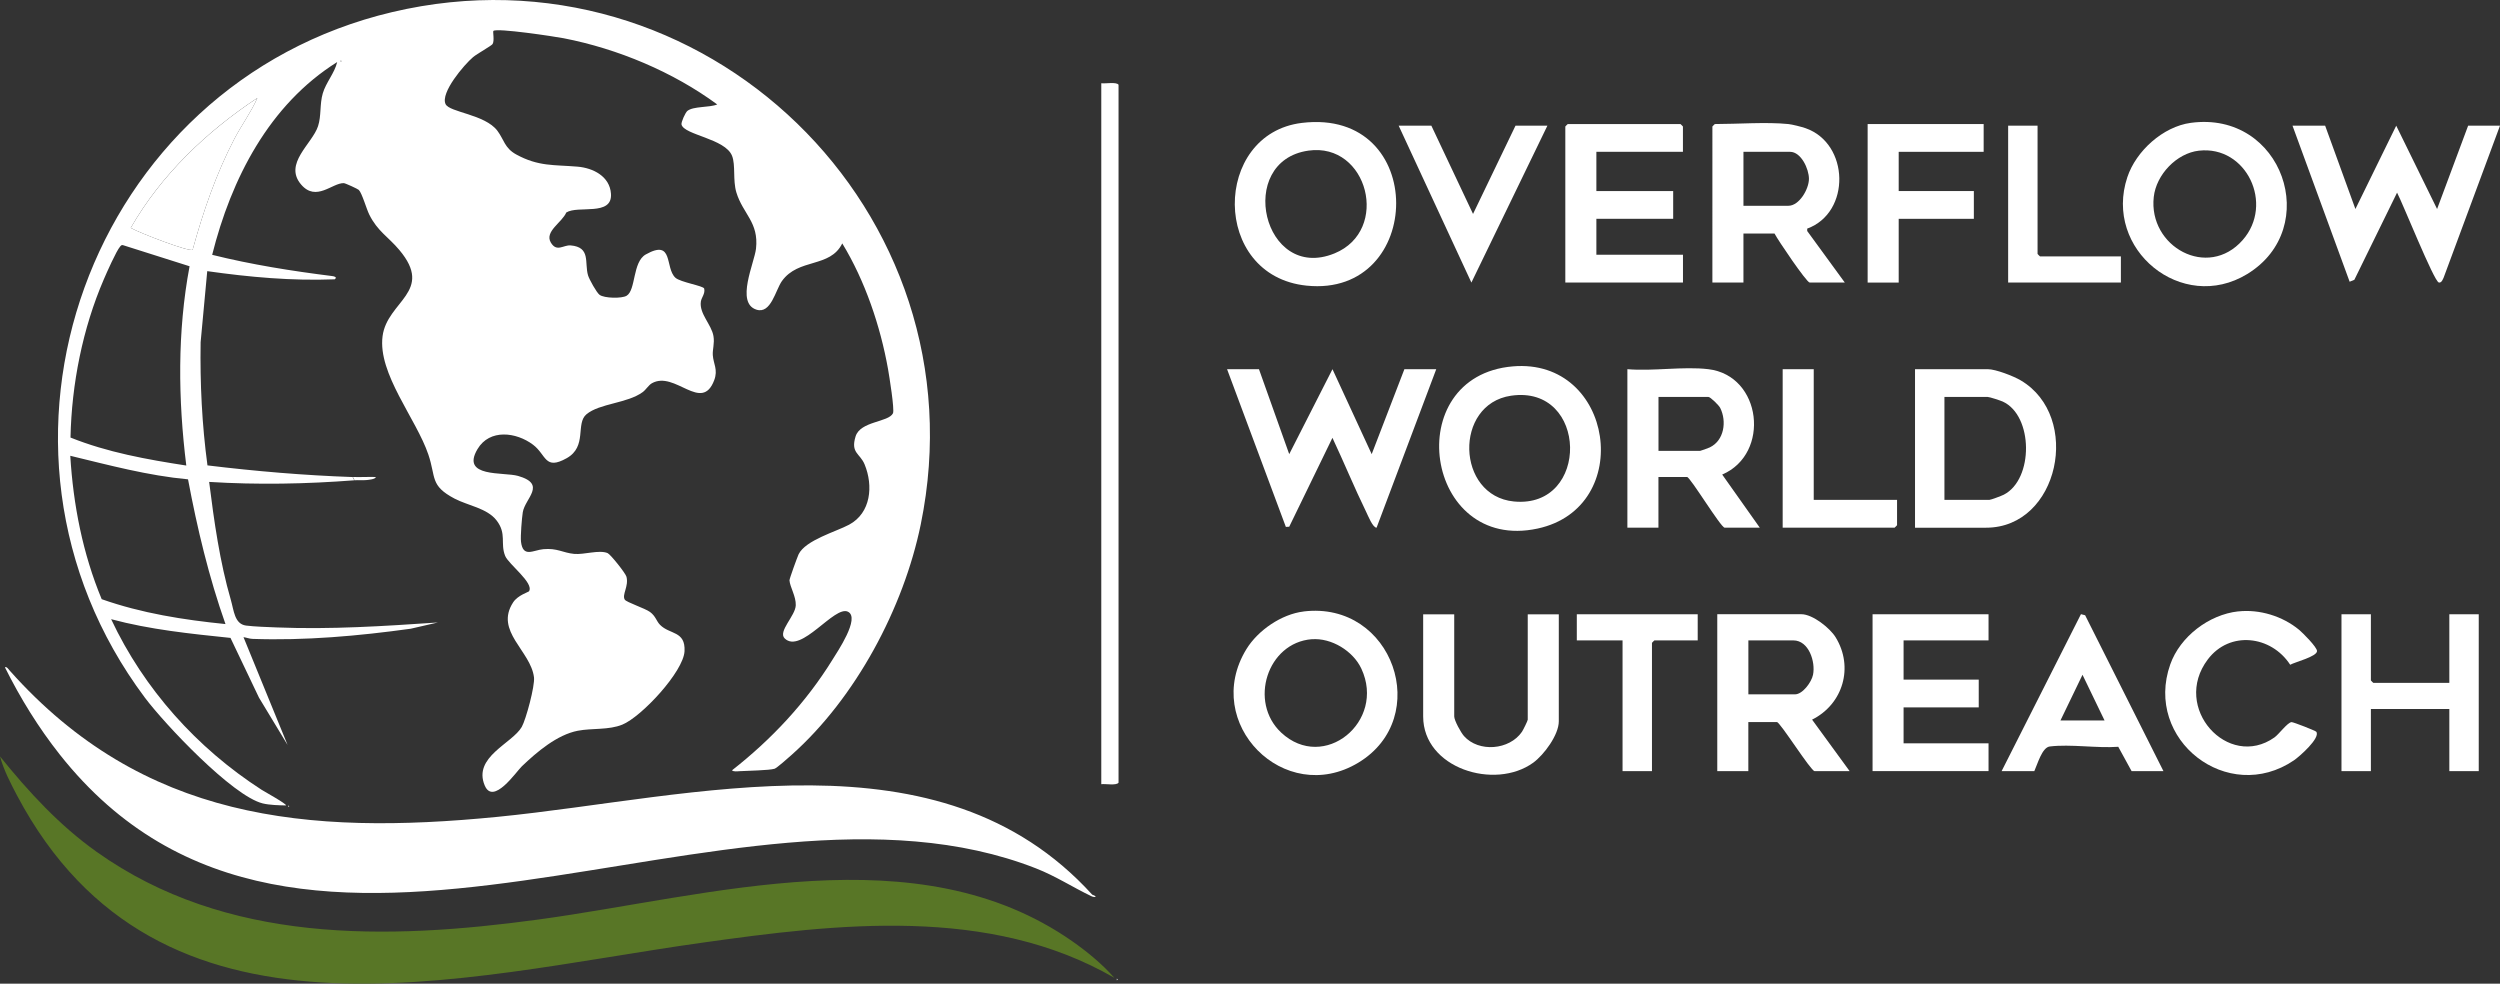
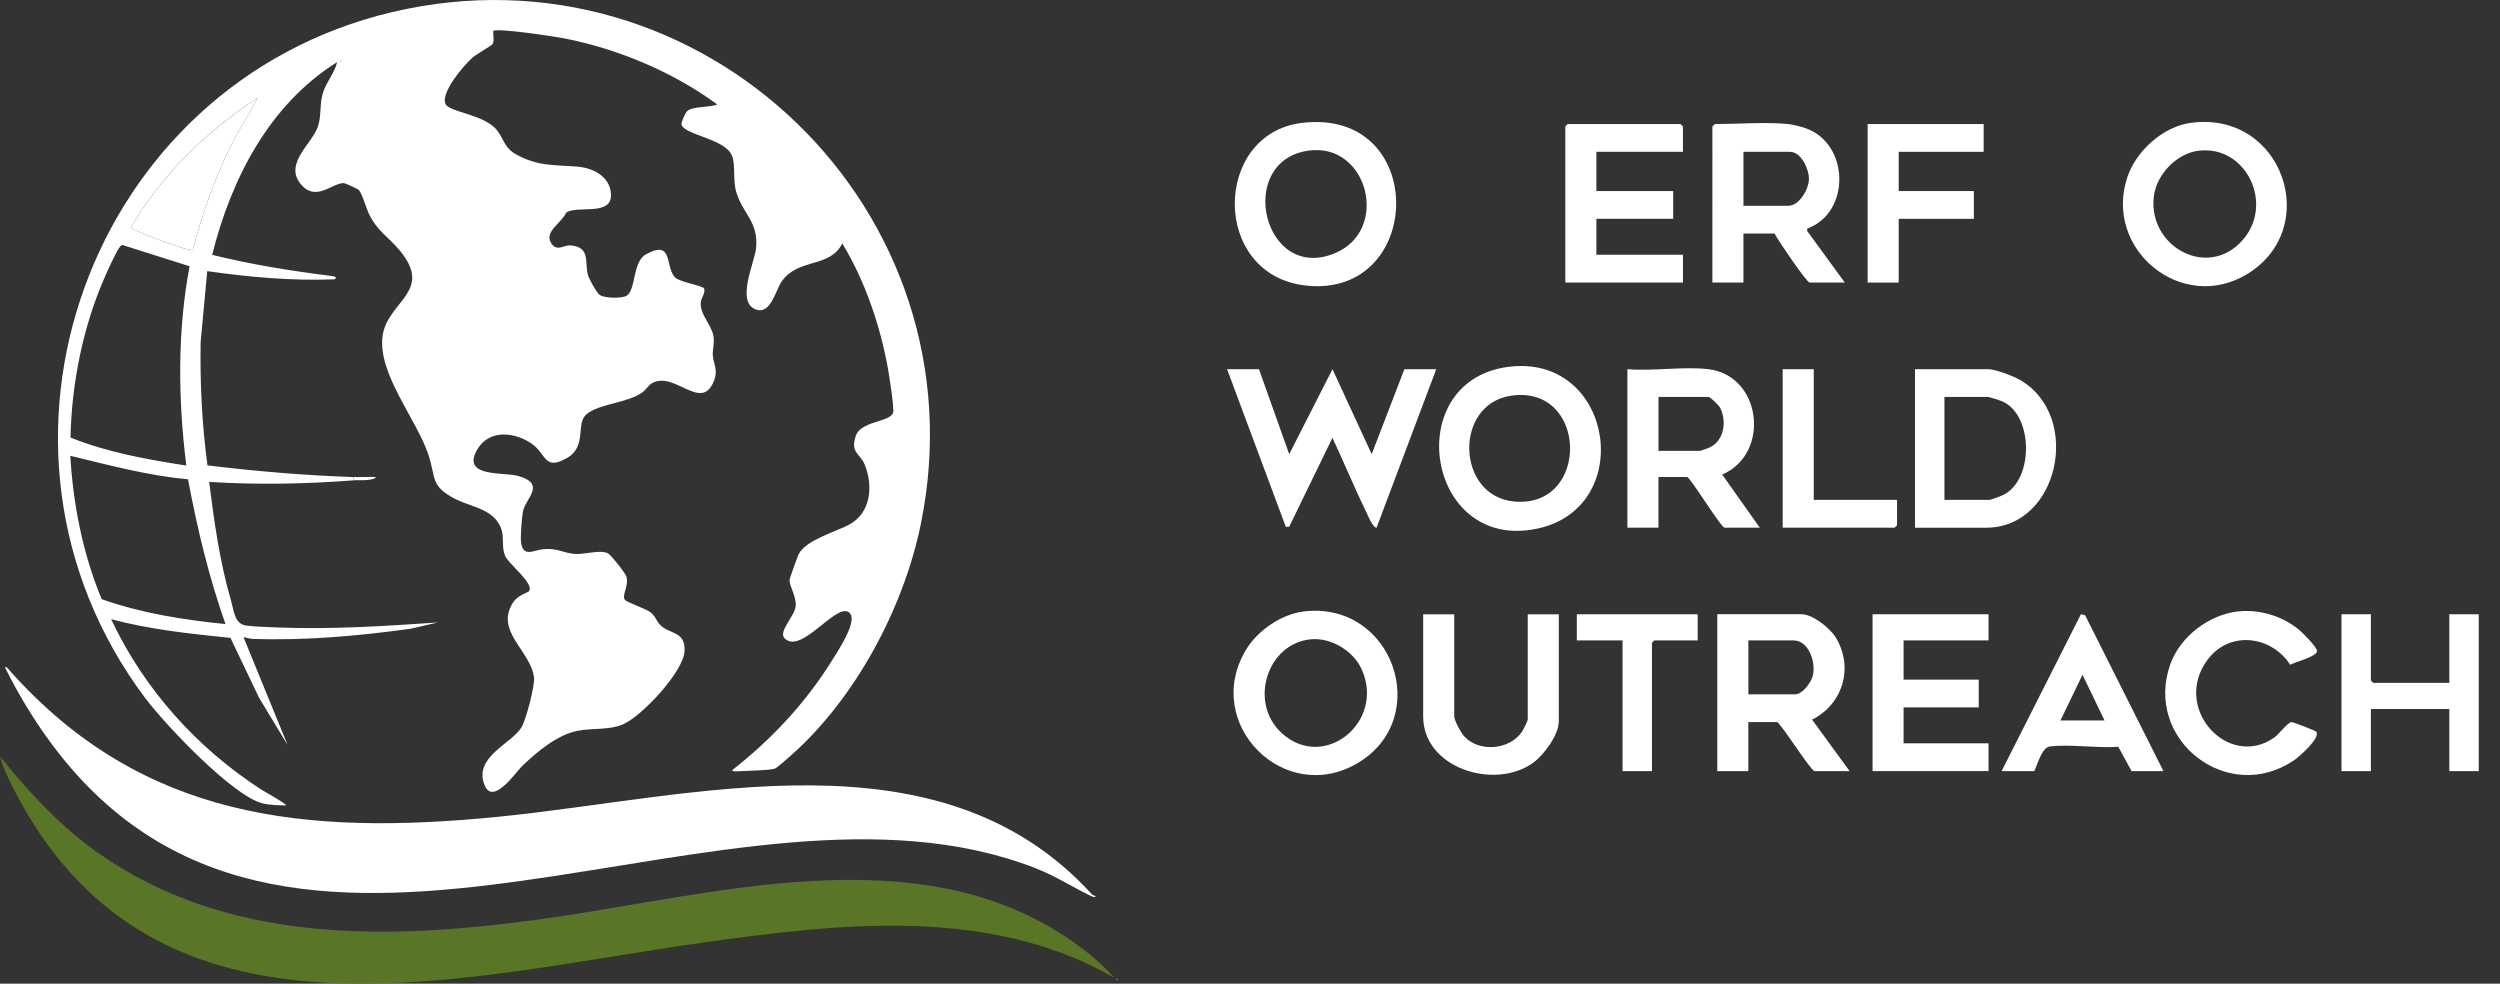
<svg xmlns="http://www.w3.org/2000/svg" viewBox="0 0 563.48 221.71" data-name="Layer 1" id="Layer_1">
  <rect x="0" y="0" width="563.48" height="221.71" fill="#333333" stroke="none" />
  <defs>
    <style>
      .cls-1 {
        fill: #587626;
      }

      .cls-2 {
        fill: #fff;
      }
    </style>
  </defs>
  <path d="M79.92,108.25c-10.91.84-21.85,1.05-32.78.37,1.11,8.83,2.4,18.05,4.89,26.6.69,2.37.81,5.43,3.43,5.78,1.87.24,4.96.34,6.95.42,12.09.49,24.25-.3,36.29-1.12l-6.13,1.41c-11.74,1.63-23.82,2.71-35.69,2.29-.71-.03-1.32-.3-2-.39l9.94,24.3-6.45-10.67-6.42-13.46c-9.05-.94-18.1-1.86-26.9-4.22,7.39,15.74,19.33,29.05,33.91,38.45.45.29,5.83,3.28,5.49,3.53-1.59-.03-3.71-.08-5.25-.46-6.83-1.69-22.13-17.93-26.58-23.88C-9.64,100.67,20.07,18.9,88.38,2.73c70.05-16.58,133.62,44.96,119.15,115.47-3.87,18.85-14.67,39.09-29.09,51.93-.65.58-3.34,2.98-3.86,3.14-1.2.37-6.15.45-7.92.55-.45.03-1.38.15-1.67-.2,8.89-6.95,16.67-15.27,22.62-24.89,1.1-1.79,6.33-9.45,3.52-10.85-3.05-1.53-10.58,9.62-14.27,6.01-1.58-1.55,2.43-5.09,2.5-7.47.07-2-1.29-4.07-1.42-5.61-.03-.31,1.79-5.31,2.06-5.88,1.56-3.2,8.49-5.11,11.38-6.67,4.94-2.65,5.48-8.78,3.5-13.58-1.04-2.53-3.2-2.54-2.04-6.31,1.08-3.48,7.42-3.17,8.43-5.22.39-.81-.84-8.4-1.11-9.95-1.73-9.72-5.2-19.95-10.32-28.34-2.75,5.6-9.86,3.26-13.6,8.49-1.45,2.03-2.46,7.5-5.75,6.44-4.74-1.52-.44-10.56-.09-13.75.66-5.97-2.95-7.8-4.43-12.68-.83-2.76-.14-6.14-.97-8.24-1.54-3.9-10.8-4.68-11.39-7.05-.13-.53.9-2.74,1.32-3.07,1.37-1.1,4.97-.72,6.73-1.46-9.94-7.32-22.39-12.54-34.6-14.92-2.02-.39-15.12-2.37-15.85-1.65-.17.17.28,2.17-.18,2.95-.23.38-3.57,2.24-4.41,2.96-1.98,1.68-7.4,8.01-6.19,10.58.88,1.87,8.88,2.29,11.68,6.01,1.49,1.98,1.61,3.9,4.24,5.34,5.03,2.76,8.55,2.3,13.82,2.75,3.46.29,7.28,2.15,7.54,6.12.35,5.15-7.45,2.53-10.08,4.22-.9,2.2-4.93,4.27-3.49,6.74,1.33,2.28,2.84.54,4.47.67,4.6.39,3.09,3.88,3.93,6.75.26.88,1.93,3.9,2.6,4.39,1.07.79,5.01.86,6.09.21,2.13-1.26,1.3-7.61,4.32-9.31,6.38-3.59,4.24,3.01,6.69,5.25,1.12,1.02,6.33,1.82,6.48,2.44.27,1.13-.61,2-.75,2.92-.4,2.75,2.4,5.17,2.84,7.79.28,1.66-.23,2.97-.15,4.28.12,1.96,1.22,3.27.32,5.66-2.82,7.48-8.85-2.24-14.05.69-.74.42-1.33,1.45-2.06,1.99-3.47,2.55-9.72,2.53-12.68,5-2.52,2.1.24,7.26-4.46,9.9-4.99,2.8-4.56-.76-7.59-3.04-3.77-2.84-9.77-3.62-12.51.99-3.86,6.49,5.88,5.11,9.15,6.05,6.54,1.88,1.54,5.05,1.05,8.2-.21,1.35-.54,5.36-.4,6.62.44,3.7,2.76,1.9,5.02,1.69,3.17-.29,4.38.81,6.95,1.06,2.26.22,5.63-.98,7.55-.18.66.28,4.04,4.53,4.25,5.32.57,2.17-1.07,4.05-.38,5.17.36.59,4.56,1.95,5.69,2.78,1.3.96,1.41,2.03,2.26,2.9,2.2,2.23,5.74,1.32,5.52,5.93s-9.67,14.78-14.02,16.56c-3.08,1.26-6.8.76-10.03,1.38-4.68.9-9.24,4.79-12.61,8.01-1.28,1.22-6.46,8.89-8.38,4.32-2.7-6.43,6.22-9.46,8.35-13.19.96-1.69,2.99-9.28,2.76-11.17-.73-6.01-8.94-10.41-4.7-16.91,1.05-1.61,3.46-2.31,3.58-2.5,1.18-1.86-4.64-6.11-5.38-7.97-1.15-2.87.4-4.97-1.94-8-2.14-2.77-6.48-3.34-9.46-4.91-5.58-2.94-4.16-4.75-5.91-9.93-2.73-8.08-11.43-18.22-10.32-26.69,1.03-7.92,11.7-10,3.77-19.43-2.49-2.97-4.89-4.19-6.77-7.97-.62-1.24-1.63-4.83-2.36-5.56-.22-.22-3.05-1.53-3.39-1.53-2.59-.06-6.21,4.26-9.59.34-4.06-4.7,2.49-9.19,3.79-13.17.77-2.35.35-4.94,1.07-7.4s2.65-4.54,3.25-7.06c-15.34,9.6-23.88,26.31-28.18,43.45,8.93,2.22,17.93,3.64,27.07,4.79.5.06,1.17.26.55.73-9.65.38-19.2-.49-28.73-1.84l-1.49,16.01c-.15,9.29.3,18.57,1.54,27.77,10.85,1.32,21.8,2.25,32.73,2.63l.37.74ZM76.78,13.6v.37c.24-.12.24-.25,0-.37ZM43.42,56.29c2.38-8.6,5.28-17.1,9.42-25.02,1.63-3.11,3.75-5.98,5.17-9.19-11.46,7.58-21.66,17.29-28.54,29.28,1.61.98,13.17,5.49,13.95,4.93ZM42.72,60.01l-14.99-4.75c-.34-.1-.47.1-.66.32-.84.94-3.04,5.91-3.67,7.38-4.78,11.08-7.25,23.59-7.51,35.66,8.34,3.35,17.24,4.94,26.1,6.31-1.85-14.92-2.04-30.11.74-44.92ZM50.82,140.66c-3.75-10.61-6.36-21.55-8.44-32.62-9.04-.84-17.77-3.19-26.54-5.31.67,11.1,2.82,22.06,7.08,32.32,8.98,3.17,18.44,4.66,27.9,5.61Z" class="cls-2" />
  <path d="M246.18,201.65c1.41.5.56.7-.18.35-4.23-2.02-8.01-4.52-12.51-6.28-69.1-27.05-165.68,42.95-220.01-25.64-4.81-6.08-8.91-12.73-12.37-19.67.37-.27.87.5,1.09.75,29.96,33.64,66.86,37.2,109.94,32.95,44.35-4.38,99.59-20.37,134.04,17.54Z" class="cls-2" />
  <path d="M283.76,83.21l6.82,19.15,9.75-19.15,8.84,19.15,7.37-19.15h7.18l-13.45,35.73c-.87,0-1.96-2.79-2.34-3.55-2.68-5.49-5.01-11.19-7.61-16.71l-9.74,20.04-.76.04-13.25-35.55h7.18Z" class="cls-2" />
-   <path d="M524.07,28.33l6.82,18.78,9.2-18.78,9.21,18.78,7-18.79h7.18l-12.7,34.25c-.2.41-.48,1.25-1.1,1.1-1.09-.26-8.17-17.96-9.4-20.25l-9.63,19.65-1.06.43-12.88-35.18h7.37Z" class="cls-2" />
  <path d="M403.09,27.96c.87.09,2.97.62,3.86.93,9.9,3.44,10.28,19.01.38,22.64v.54s8.47,11.61,8.47,11.61h-7.92c-.68,0-7.19-9.6-7.92-11.05h-7v11.05h-7V28.51s.51-.55.55-.55c5.12,0,11.65-.5,16.57,0ZM392.96,46.38h10.13c2.45,0,4.63-3.76,4.63-6.08,0-2.2-1.75-6.08-4.26-6.08h-10.5v12.15Z" class="cls-2" />
  <path d="M385.04,83.21c12.09,1.43,14.06,19.08,3.13,23.75l8.47,11.97h-7.92c-.85,0-7.76-11.42-8.47-11.42h-6.45v11.42h-7v-35.72c5.76.5,12.6-.67,18.23,0ZM373.81,101.62h9.39c.14,0,1.87-.63,2.17-.78,3.26-1.56,3.86-5.88,2.35-8.9-.28-.57-2.2-2.48-2.68-2.48h-11.23v12.15Z" class="cls-2" />
  <path d="M416.9,173.8h-7.92c-.81,0-7.77-11.05-8.47-11.05h-6.45v11.05h-7v-35.36h18.97c2.5,0,6.4,3.08,7.7,5.19,4.14,6.7,1.69,15.08-5.3,18.57l8.46,11.6ZM394.07,156.5h10.5c1.74,0,3.74-2.77,4.07-4.4.6-2.92-.94-7.76-4.44-7.76h-10.13v12.15Z" class="cls-2" />
-   <path d="M248.22,176.75V18.76c.92.14,3.4-.35,3.89.34v157.31c-.49.7-2.97.21-3.89.34Z" class="cls-2" />
  <path d="M340.96,82.58c22.81-1.97,27.69,31.78,5.62,36.55-25.5,5.51-31.23-34.34-5.62-36.55ZM340.58,89.19c-12.93,1.89-12.4,22.57.64,23.84,17.21,1.67,16.77-26.39-.64-23.84Z" class="cls-2" />
  <path d="M293.44,27.7c28.58-3.45,27.72,39.42,1.05,36.68-21.57-2.21-21.22-34.24-1.05-36.68ZM294.91,33.95c-16.52,2.35-10.23,29.72,5.86,23.17,12.66-5.16,7.55-25.08-5.86-23.17Z" class="cls-2" />
  <path d="M493.78,27.69c20.71-2.8,29.75,23.7,12.72,34.08-14.69,8.96-32.46-5.56-27.01-21.85,1.97-5.9,8.03-11.38,14.29-12.23ZM495.63,33.96c-5.03.56-9.63,5.4-10.19,10.43-1.25,11.23,12.19,18.65,20.04,9.72,7.13-8.1.86-21.35-9.84-20.15Z" class="cls-2" />
  <path d="M293.81,137.82c20.18-2.44,29.2,23.91,12.35,34.08-16.65,10.05-35.44-8.92-25.23-25.59,2.6-4.24,7.9-7.88,12.88-8.48ZM295.66,144.07c-10.03.79-14.26,14.15-6.89,21.05,9.61,8.98,23.62-2.48,18.08-14.39-1.87-4.02-6.76-7-11.19-6.65Z" class="cls-2" />
  <path d="M431.63,118.93v-35.72h16.39c1.79,0,5.81,1.56,7.43,2.52,13.85,8.16,8.67,33.21-7.8,33.21h-16.02ZM438.26,112.67h10.13c.33,0,2.76-.92,3.25-1.17,6.76-3.46,6.67-17.84-.24-20.99-.56-.25-2.96-1.04-3.38-1.04h-9.76v23.2Z" class="cls-2" />
  <path d="M379.33,34.22h-19.52v8.84h17.31v6.26h-17.31v8.1h19.52v6.26h-26.52V28.51s.51-.55.55-.55h25.41s.55.51.55.55v5.71Z" class="cls-2" />
  <polygon points="448.2 138.45 448.2 144.34 429.05 144.34 429.05 153.18 445.99 153.18 445.99 159.44 429.05 159.44 429.05 167.54 448.2 167.54 448.2 173.8 422.06 173.8 422.06 138.45 448.2 138.45" class="cls-2" />
  <path d="M534.38,138.45v14.92s.51.55.55.55h17.13v-15.47h6.63v35.36h-6.63v-14h-17.68v14h-6.63v-35.36h6.63Z" class="cls-2" />
  <path d="M327.77,138.45v23.02c0,.92,1.5,3.64,2.2,4.43,3.33,3.74,10.24,3.16,13.06-.95.26-.38,1.31-2.49,1.31-2.74v-23.75h7v24.12c0,3.06-3.34,7.56-5.77,9.33-8.65,6.26-24.8,1.27-24.8-10.43v-23.02h7Z" class="cls-2" />
  <path d="M504.47,137.81c4.81-.53,9.99,1.06,13.71,4.13.83.69,4.05,3.91,4.06,4.8,0,1.25-4.97,2.48-6.05,3.09-4.29-6.6-13.65-7.73-18.57-1.2-8.23,10.91,4.59,24.93,15.01,17.59,1-.7,2.97-3.41,3.87-3.46.39-.02,5.4,1.93,5.57,2.17,1,1.4-3.85,5.64-5.03,6.44-14.93,10.13-33.88-4.64-27.88-21.62,2.21-6.26,8.71-11.22,15.3-11.95Z" class="cls-2" />
  <path d="M451.15,173.8l17.88-35.37.94.24,17.65,35.13h-7.18l-3-5.48c-4.84.35-10.74-.64-15.44-.07-1.74.21-2.76,3.98-3.48,5.55h-7.37ZM474.35,162.39l-4.97-10.3-4.97,10.3h9.94Z" class="cls-2" />
  <polygon points="447.1 27.96 447.1 34.22 427.95 34.22 427.95 43.06 444.89 43.06 444.89 49.32 427.95 49.32 427.95 63.69 420.95 63.69 420.95 27.96 447.1 27.96" class="cls-2" />
-   <polygon points="322.62 28.33 332.01 48.22 341.58 28.33 348.77 28.33 331.64 63.69 315.25 28.33 322.62 28.33" class="cls-2" />
  <path d="M408.8,83.21v29.46h18.78v5.71s-.51.55-.55.55h-25.23v-35.72h7Z" class="cls-2" />
  <path d="M382.65,138.45v5.89h-9.76s-.55.51-.55.55v28.91h-6.63v-29.46h-10.31v-5.89h27.25Z" class="cls-2" />
-   <path d="M459.25,28.33v28.91s.51.55.55.55h18.23v5.89h-25.41V28.33h6.63Z" class="cls-2" />
  <path d="M79.55,107.51c1.71.06,3.44-.05,5.15,0-.05.52-1.65.64-2.07.69-.93.09-1.83-.02-2.72.05l-.37-.74Z" class="cls-2" />
-   <path d="M65,181.54c.24.12.24.25,0,.37v-.37Z" class="cls-2" />
  <path d="M0,170.49c6.41,7.96,13.4,15.55,21.77,21.5,29.21,20.78,65.39,19.91,99.53,15.27,38.75-5.26,85.46-19.54,120.41,4.91,3.35,2.35,6.79,5.18,9.45,8.22-28.2-16.3-62.39-12.22-93.29-7.86-54.63,7.71-122.03,27.09-154.01-33.2-1.47-2.78-3.04-5.8-3.86-8.85Z" class="cls-1" />
  <path d="M251.72,220.58c.24.12.24.25,0,.37v-.37Z" class="cls-2" />
  <path d="M43.42,56.29c-.79.56-12.35-3.95-13.95-4.93,6.88-11.98,17.08-21.69,28.54-29.28-1.42,3.21-3.54,6.08-5.17,9.19-4.14,7.92-7.04,16.42-9.42,25.02Z" class="cls-2" />
  <path d="M76.78,13.6c.24.12.24.25,0,.37v-.37Z" class="cls-2" />
</svg>